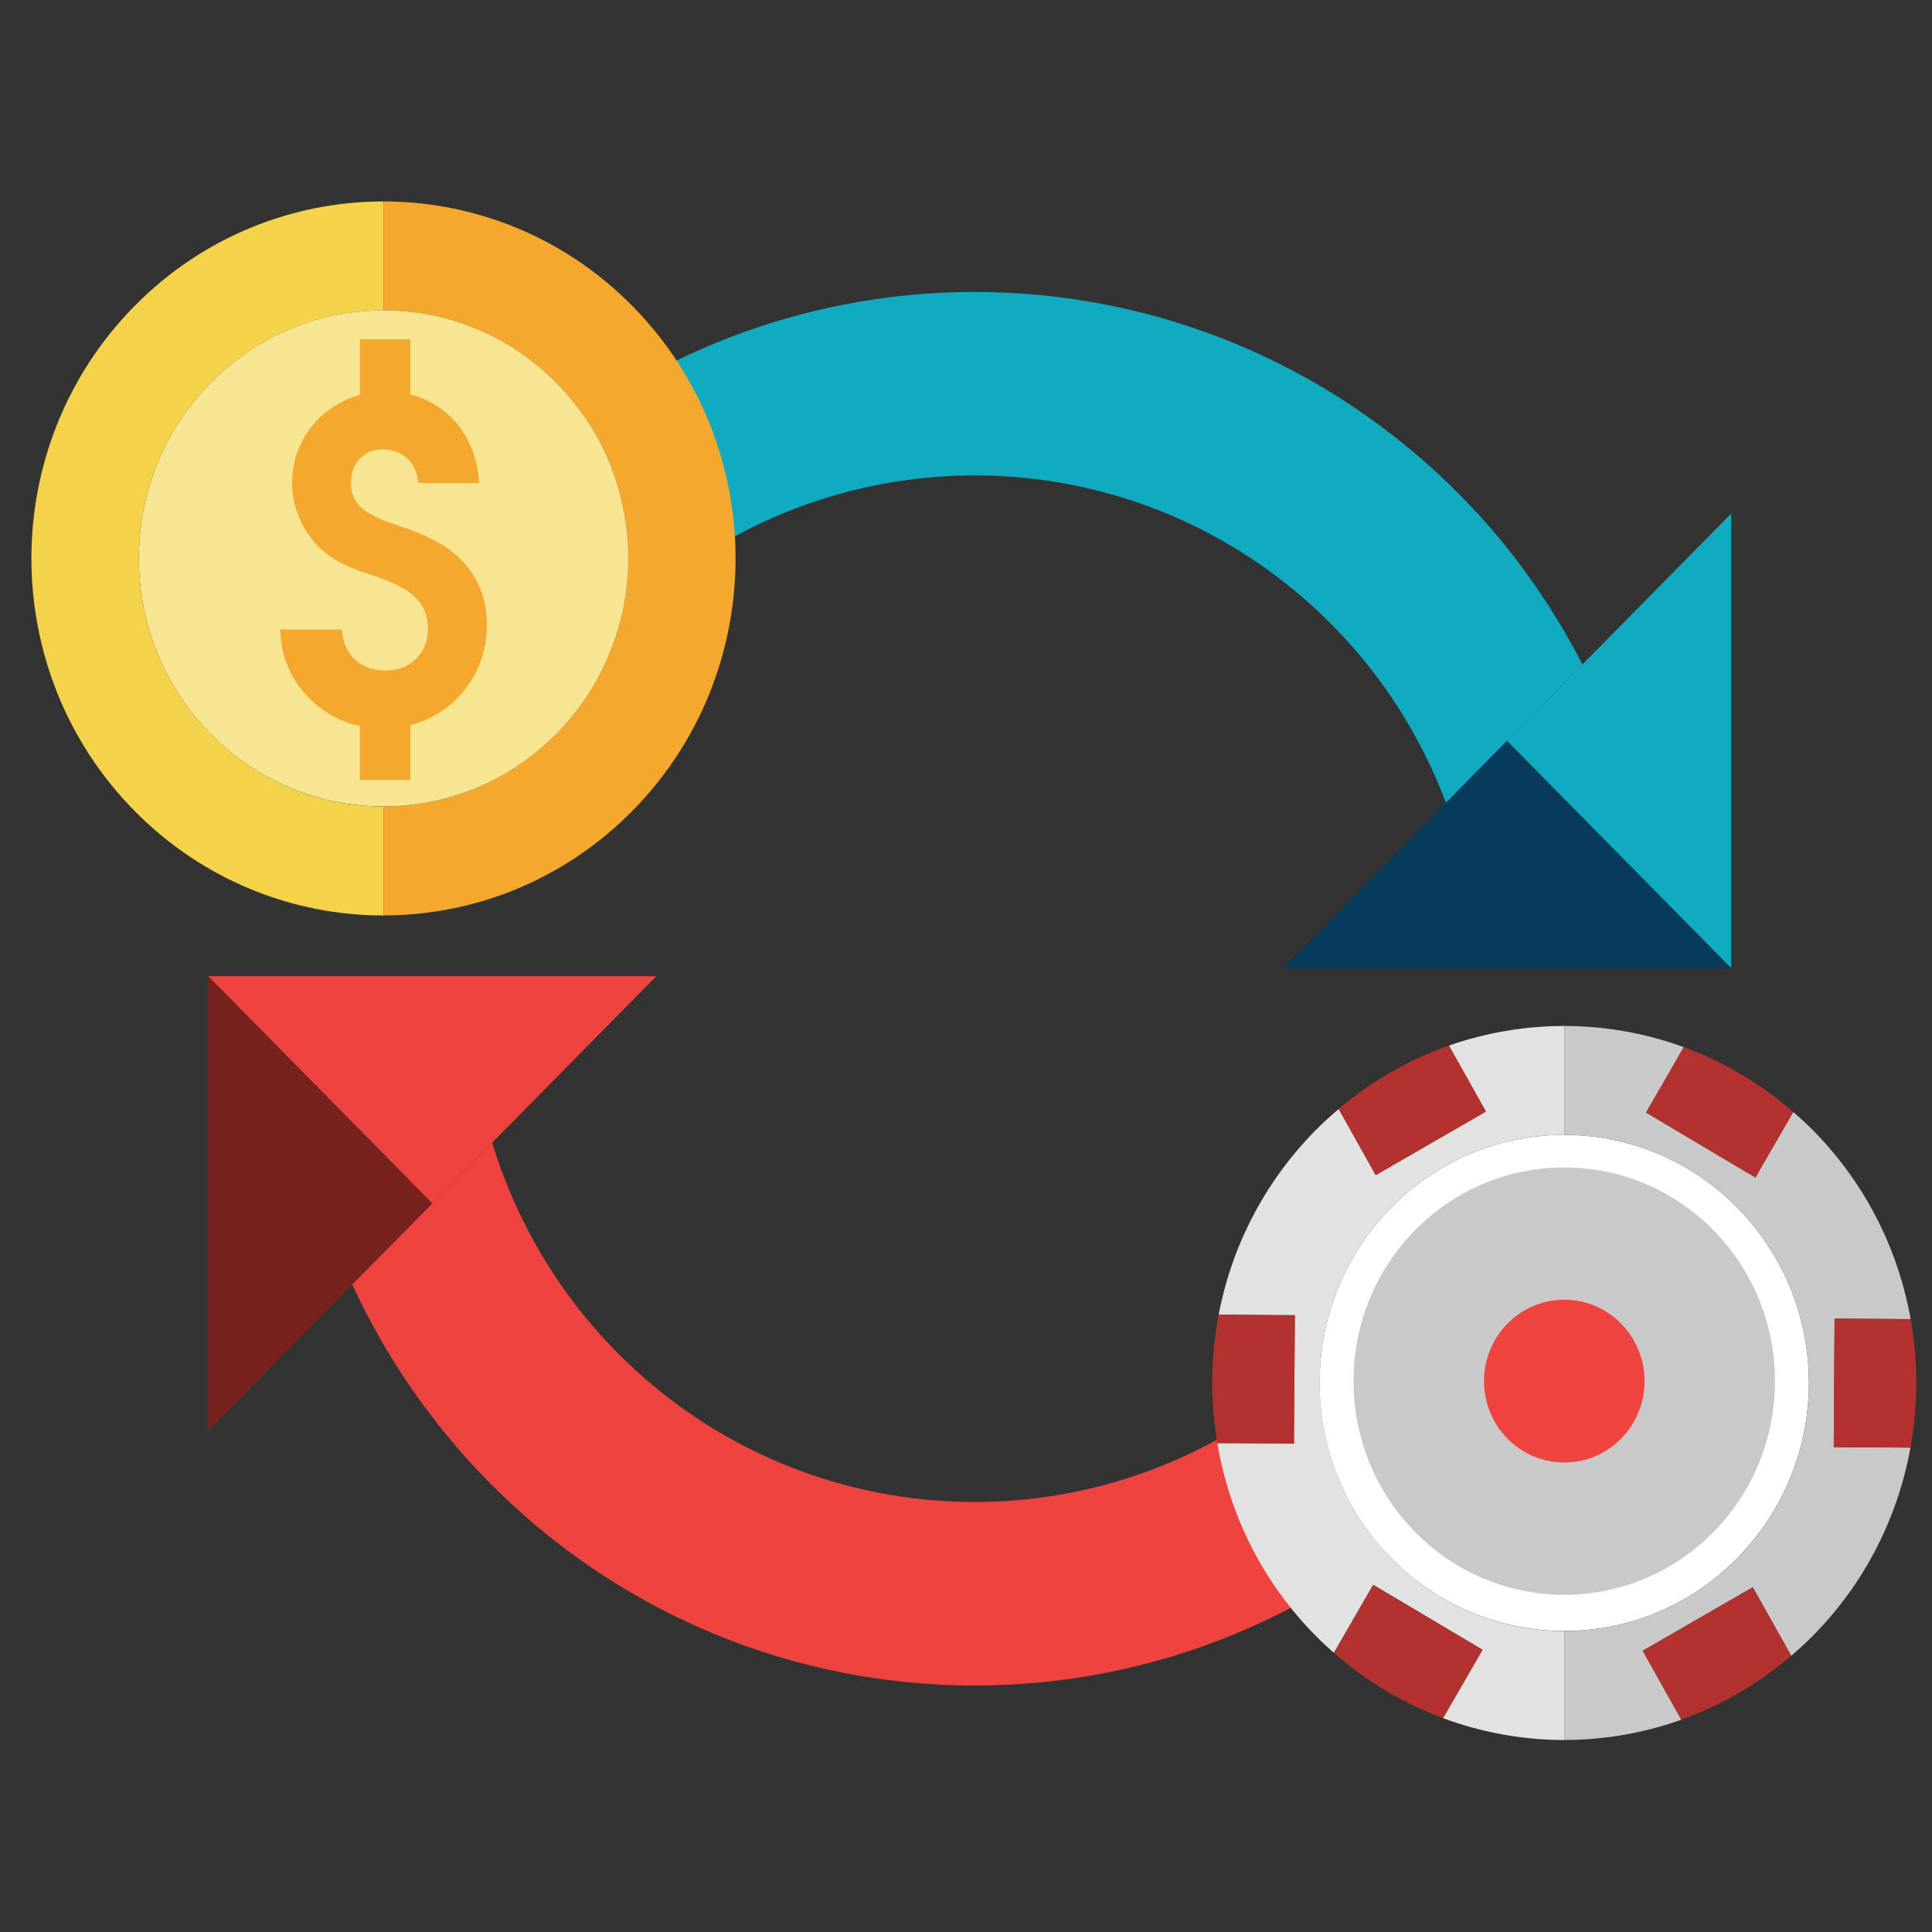
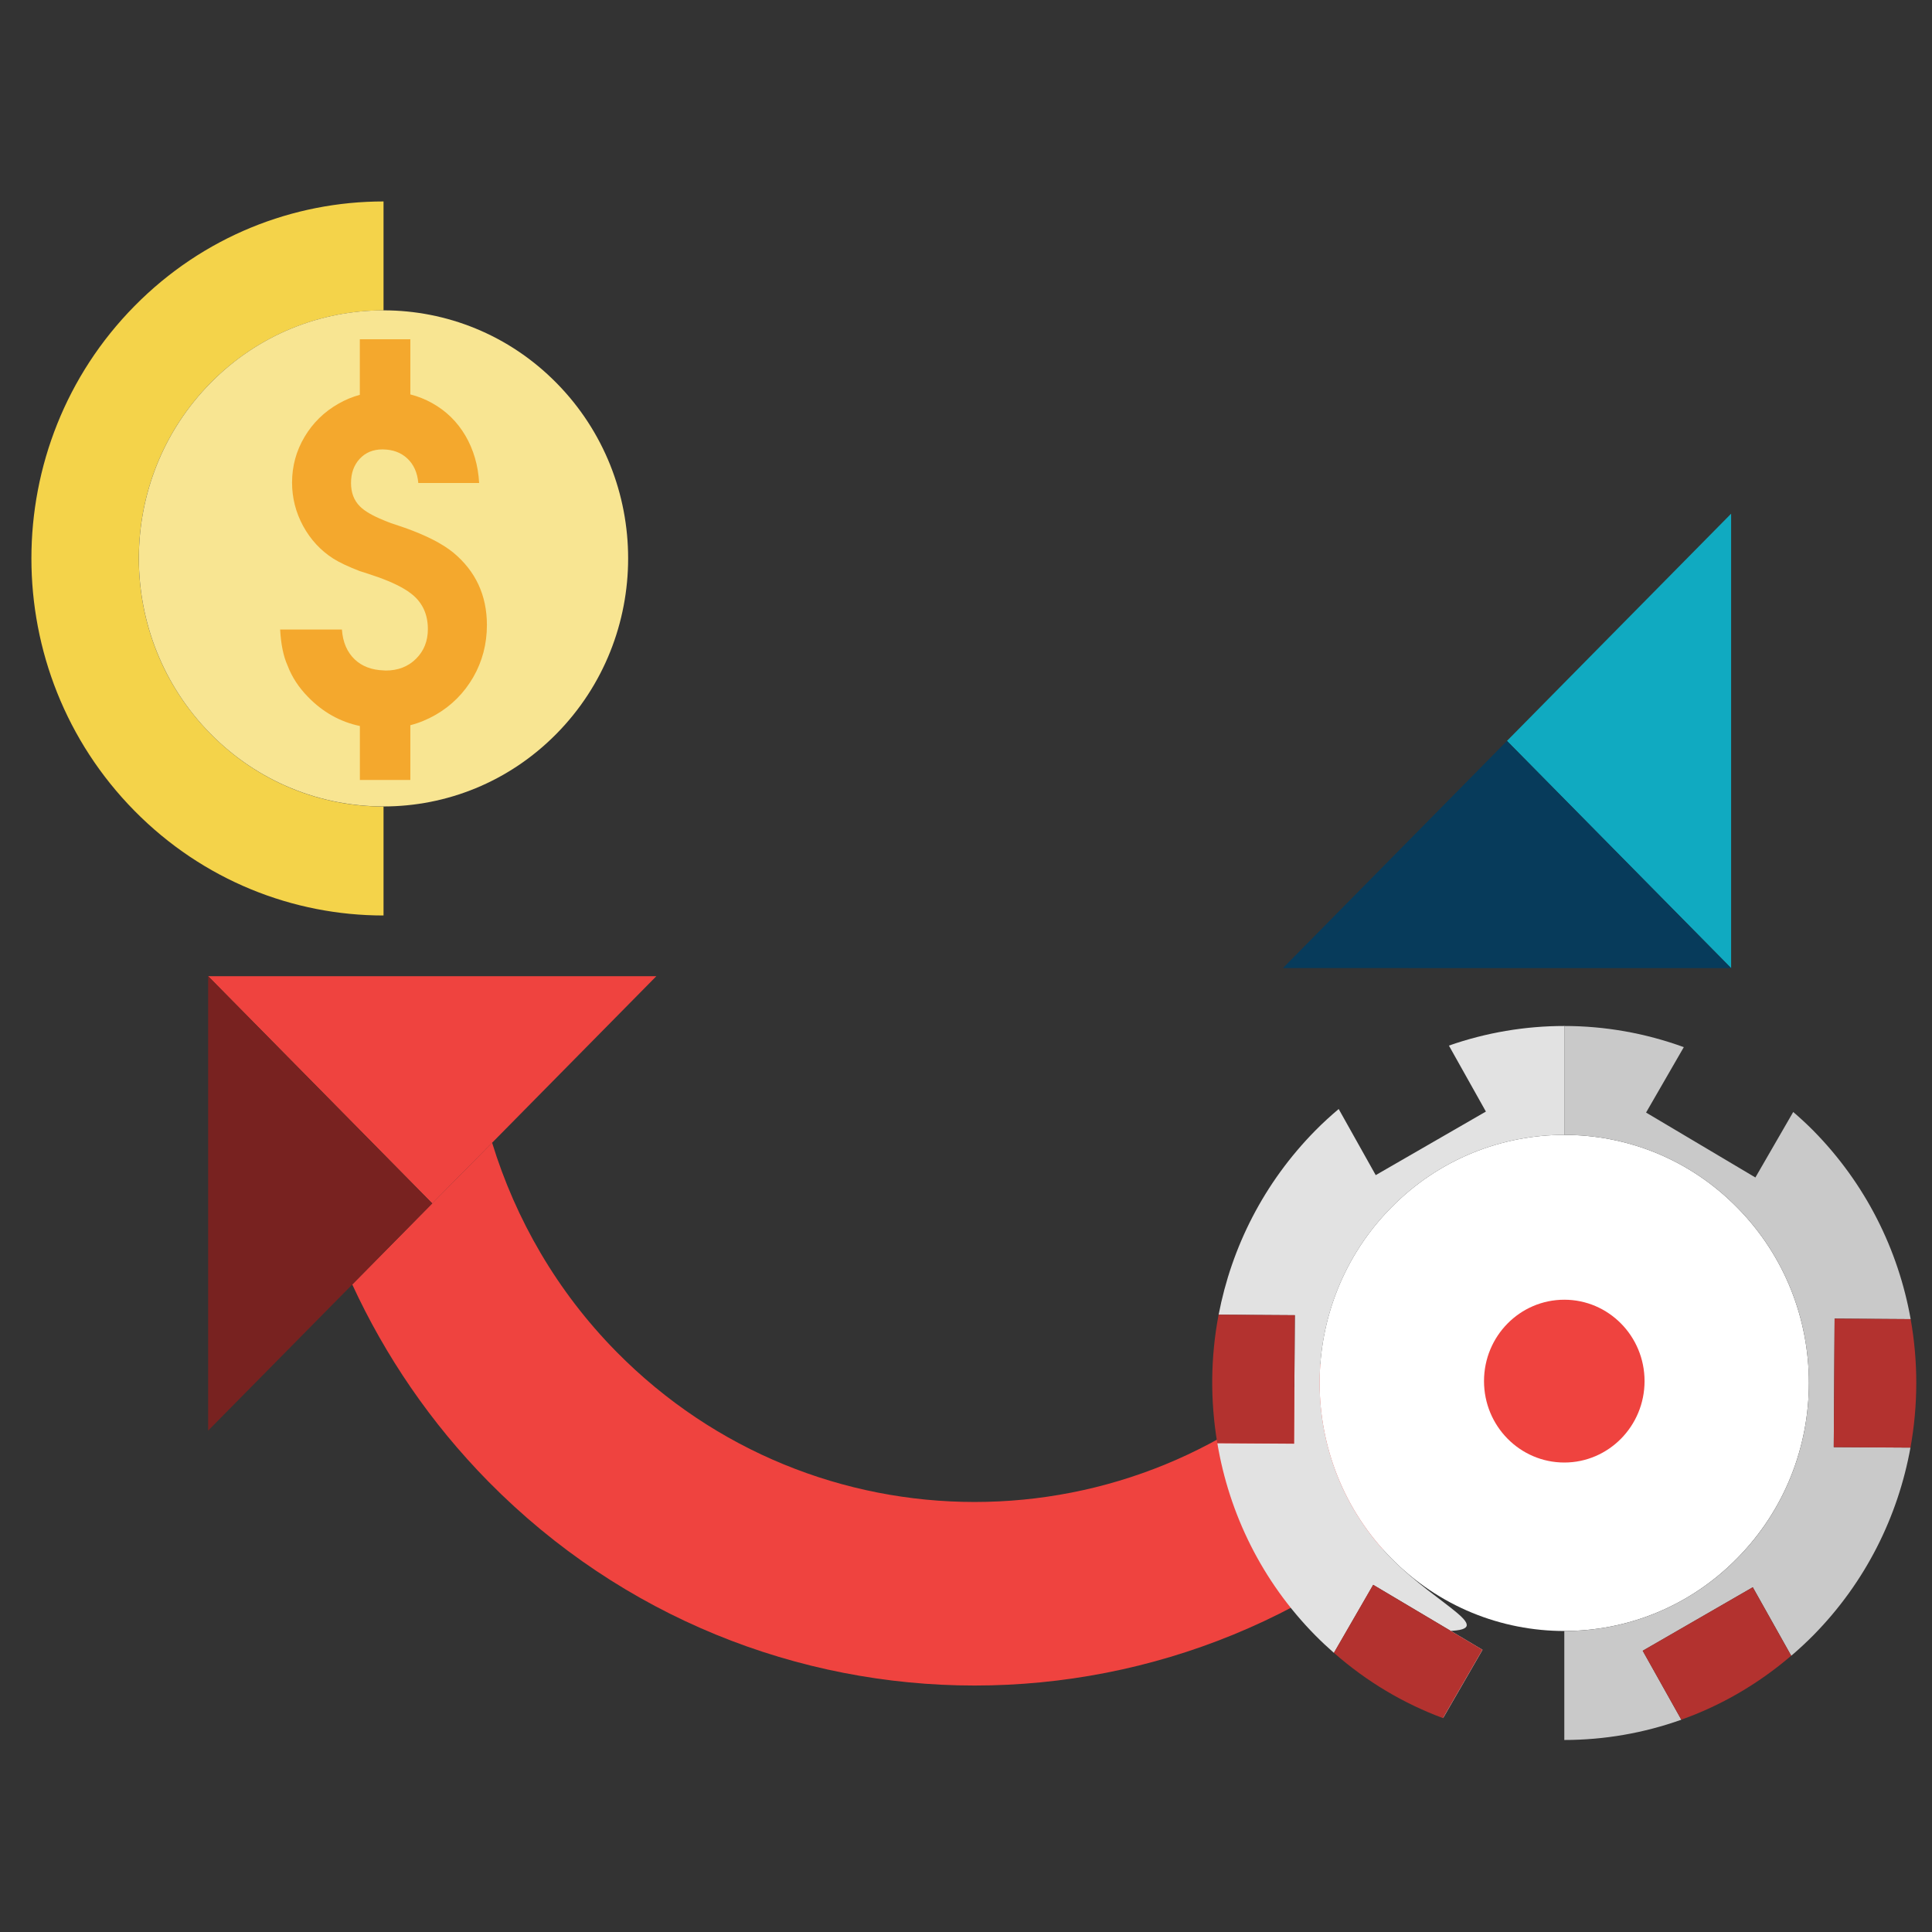
<svg xmlns="http://www.w3.org/2000/svg" width="41" height="41" viewBox="0 0 41 41" fill="none">
  <rect x="0" y="0" width="41" height="41" fill="#333333" stroke="none" />
  <path d="M10.367 31.444C16.056 37.212 25.313 37.211 31 31.444C33.647 28.759 30.181 26.763 28.282 28.689C24.092 32.936 17.273 32.936 13.084 28.689C11.816 27.403 10.941 25.872 10.443 24.249L7.475 27.258C8.174 28.773 9.136 30.194 10.367 31.444Z" fill="#EF433F" />
-   <path d="M13.083 13.276C17.273 9.027 24.094 9.027 28.283 13.276C29.372 14.379 30.166 15.666 30.686 17.036L33.582 14.1C32.918 12.813 32.067 11.603 31 10.522C25.311 4.753 16.056 4.753 10.367 10.522C7.912 13.009 11.38 15.003 13.083 13.276Z" fill="#10AAC1" />
  <path d="M10.444 24.25L13.928 20.717L4.417 20.716L9.173 25.539L10.444 24.25Z" fill="#EF433F" />
  <path d="M7.476 27.259L9.173 25.539L4.417 20.716V30.36L7.476 27.259Z" fill="#782220" />
  <path d="M36.737 10.901L33.581 14.1L31.98 15.723L36.737 20.546V10.901Z" fill="#10AAC1" />
  <path d="M31.98 15.723L30.686 17.036L27.226 20.544L36.737 20.545L31.98 15.723Z" fill="#073B5B" />
  <path d="M4.468 15.572C2.439 13.517 2.439 10.184 4.468 8.127C5.48 7.1 6.809 6.587 8.139 6.587V4.275C6.227 4.275 4.313 5.015 2.855 6.494C-0.063 9.452 -0.063 14.249 2.855 17.208C4.313 18.687 6.226 19.428 8.139 19.428V17.116C6.809 17.116 5.48 16.601 4.468 15.572Z" fill="#F4D34A" />
-   <path d="M8.138 4.275V6.587C9.467 6.587 10.795 7.1 11.808 8.127C13.836 10.184 13.836 13.517 11.808 15.572C10.795 16.601 9.467 17.115 8.138 17.115V19.427C10.05 19.427 11.962 18.686 13.421 17.207C16.339 14.248 16.339 9.452 13.421 6.494C11.962 5.015 10.05 4.275 8.138 4.275Z" fill="#F4A82D" />
  <path d="M11.809 8.127C10.796 7.099 9.468 6.586 8.139 6.586C6.808 6.586 5.48 7.099 4.468 8.127C2.44 10.183 2.44 13.516 4.468 15.572C5.481 16.6 6.809 17.114 8.139 17.114C9.468 17.114 10.796 16.6 11.809 15.572C13.837 13.516 13.837 10.183 11.809 8.127Z" fill="#F8E592" />
  <path d="M9.62 11.727C9.385 11.536 9.042 11.361 8.589 11.2L8.299 11.102C8.241 11.082 8.191 11.06 8.139 11.039C7.908 10.945 7.737 10.847 7.636 10.744C7.511 10.618 7.449 10.453 7.449 10.25C7.449 10.041 7.511 9.869 7.634 9.736C7.757 9.604 7.917 9.537 8.117 9.537C8.124 9.537 8.13 9.538 8.139 9.538C8.341 9.542 8.51 9.605 8.643 9.729C8.78 9.856 8.858 10.031 8.877 10.25H10.168C10.148 9.879 10.05 9.543 9.877 9.246C9.702 8.948 9.464 8.717 9.168 8.553C9.023 8.472 8.87 8.412 8.708 8.37V7.2H8.139H7.636V8.378H7.638C7.48 8.421 7.332 8.482 7.186 8.565C6.882 8.737 6.64 8.973 6.463 9.271C6.286 9.569 6.198 9.892 6.198 10.241C6.198 10.566 6.276 10.874 6.433 11.163C6.591 11.452 6.803 11.681 7.072 11.854C7.21 11.94 7.396 12.028 7.633 12.119C7.667 12.128 7.757 12.158 7.903 12.207C7.988 12.235 8.066 12.262 8.139 12.291C8.419 12.399 8.631 12.514 8.772 12.636C8.977 12.815 9.08 13.053 9.08 13.35C9.08 13.604 8.996 13.815 8.828 13.981C8.66 14.148 8.444 14.23 8.186 14.23C8.169 14.23 8.154 14.228 8.14 14.227C7.891 14.218 7.686 14.143 7.53 13.996C7.366 13.84 7.275 13.629 7.256 13.36H5.945C5.962 13.672 6.014 13.927 6.101 14.12C6.193 14.365 6.339 14.588 6.534 14.787C6.848 15.112 7.216 15.318 7.637 15.407V16.552H8.14H8.708V15.39C8.895 15.342 9.073 15.268 9.246 15.169C9.582 14.975 9.847 14.709 10.042 14.373C10.236 14.037 10.333 13.665 10.333 13.262C10.332 12.634 10.095 12.122 9.62 11.727Z" fill="#F4A82D" />
  <path d="M36.865 25.625C35.853 24.597 34.525 24.084 33.197 24.084C31.866 24.084 30.537 24.597 29.525 25.625C27.497 27.68 27.497 31.014 29.525 33.069C30.537 34.097 31.866 34.612 33.197 34.612C34.525 34.612 35.853 34.098 36.865 33.069C38.895 31.014 38.895 27.68 36.865 25.625Z" fill="white" />
-   <path d="M37.668 29.31C37.668 31.814 35.666 33.844 33.196 33.844C30.726 33.844 28.724 31.814 28.724 29.31C28.724 26.805 30.725 24.775 33.196 24.775C35.666 24.775 37.668 26.805 37.668 29.31Z" fill="#C9C9C9" />
  <path d="M34.9 29.309C34.9 30.263 34.137 31.037 33.197 31.037C32.256 31.037 31.493 30.263 31.493 29.309C31.493 28.355 32.256 27.582 33.197 27.582C34.137 27.582 34.9 28.355 34.9 29.309Z" fill="#EF433F" />
-   <path d="M29.526 33.07C27.498 31.014 27.498 27.681 29.526 25.625C30.538 24.597 31.867 24.084 33.197 24.084V21.773C32.368 21.773 31.54 21.912 30.748 22.189L31.533 23.589L29.195 24.938L28.409 23.535C28.239 23.679 28.072 23.83 27.913 23.992C26.819 25.102 26.135 26.469 25.861 27.901L27.478 27.911L27.461 30.638L25.834 30.627C26.084 32.121 26.776 33.553 27.913 34.706C28.041 34.836 28.173 34.958 28.308 35.077L29.142 33.633L31.462 35.011L30.624 36.462C31.454 36.77 32.326 36.926 33.197 36.926V34.614C31.867 34.613 30.538 34.098 29.526 33.07Z" fill="#E2E2E2" />
+   <path d="M29.526 33.07C27.498 31.014 27.498 27.681 29.526 25.625C30.538 24.597 31.867 24.084 33.197 24.084V21.773C32.368 21.773 31.54 21.912 30.748 22.189L31.533 23.589L29.195 24.938L28.409 23.535C28.239 23.679 28.072 23.83 27.913 23.992C26.819 25.102 26.135 26.469 25.861 27.901L27.478 27.911L27.461 30.638L25.834 30.627C26.084 32.121 26.776 33.553 27.913 34.706C28.041 34.836 28.173 34.958 28.308 35.077L29.142 33.633L31.462 35.011L30.624 36.462V34.614C31.867 34.613 30.538 34.098 29.526 33.07Z" fill="#E2E2E2" />
  <path d="M40.543 30.72L38.915 30.71L38.933 27.983L40.547 27.994C40.286 26.528 39.597 25.125 38.479 23.991C38.342 23.853 38.2 23.723 38.055 23.598L37.252 24.988L34.932 23.61L35.733 22.222C34.915 21.924 34.056 21.773 33.197 21.773V24.084C34.525 24.084 35.853 24.597 36.866 25.625C38.895 27.681 38.895 31.014 36.866 33.07C35.853 34.098 34.525 34.613 33.197 34.613V36.925C34.037 36.925 34.877 36.781 35.681 36.495L34.861 35.032L37.197 33.684L38.013 35.138C38.173 35.001 38.328 34.858 38.48 34.705C39.593 33.576 40.279 32.18 40.543 30.72Z" fill="#C9C9C9" />
-   <path d="M31.533 23.589L30.748 22.189C29.912 22.482 29.118 22.931 28.409 23.534L29.195 24.936L31.533 23.589Z" fill="#B3322F" />
  <path d="M27.478 27.91L25.861 27.899C25.689 28.799 25.681 29.723 25.833 30.625L27.461 30.636L27.478 27.91Z" fill="#B3322F" />
  <path d="M29.14 33.632L28.307 35.075C29.007 35.691 29.792 36.153 30.622 36.461L31.46 35.01L29.14 33.632Z" fill="#B3322F" />
  <path d="M34.86 35.031L35.68 36.494C36.515 36.197 37.305 35.743 38.012 35.137L37.196 33.684L34.86 35.031Z" fill="#B3322F" />
  <path d="M38.915 30.711L40.543 30.721C40.706 29.82 40.708 28.896 40.547 27.994L38.933 27.984L38.915 30.711Z" fill="#B3322F" />
-   <path d="M37.252 24.988L38.055 23.598C37.353 22.985 36.565 22.526 35.733 22.222L34.932 23.61L37.252 24.988Z" fill="#B3322F" />
</svg>